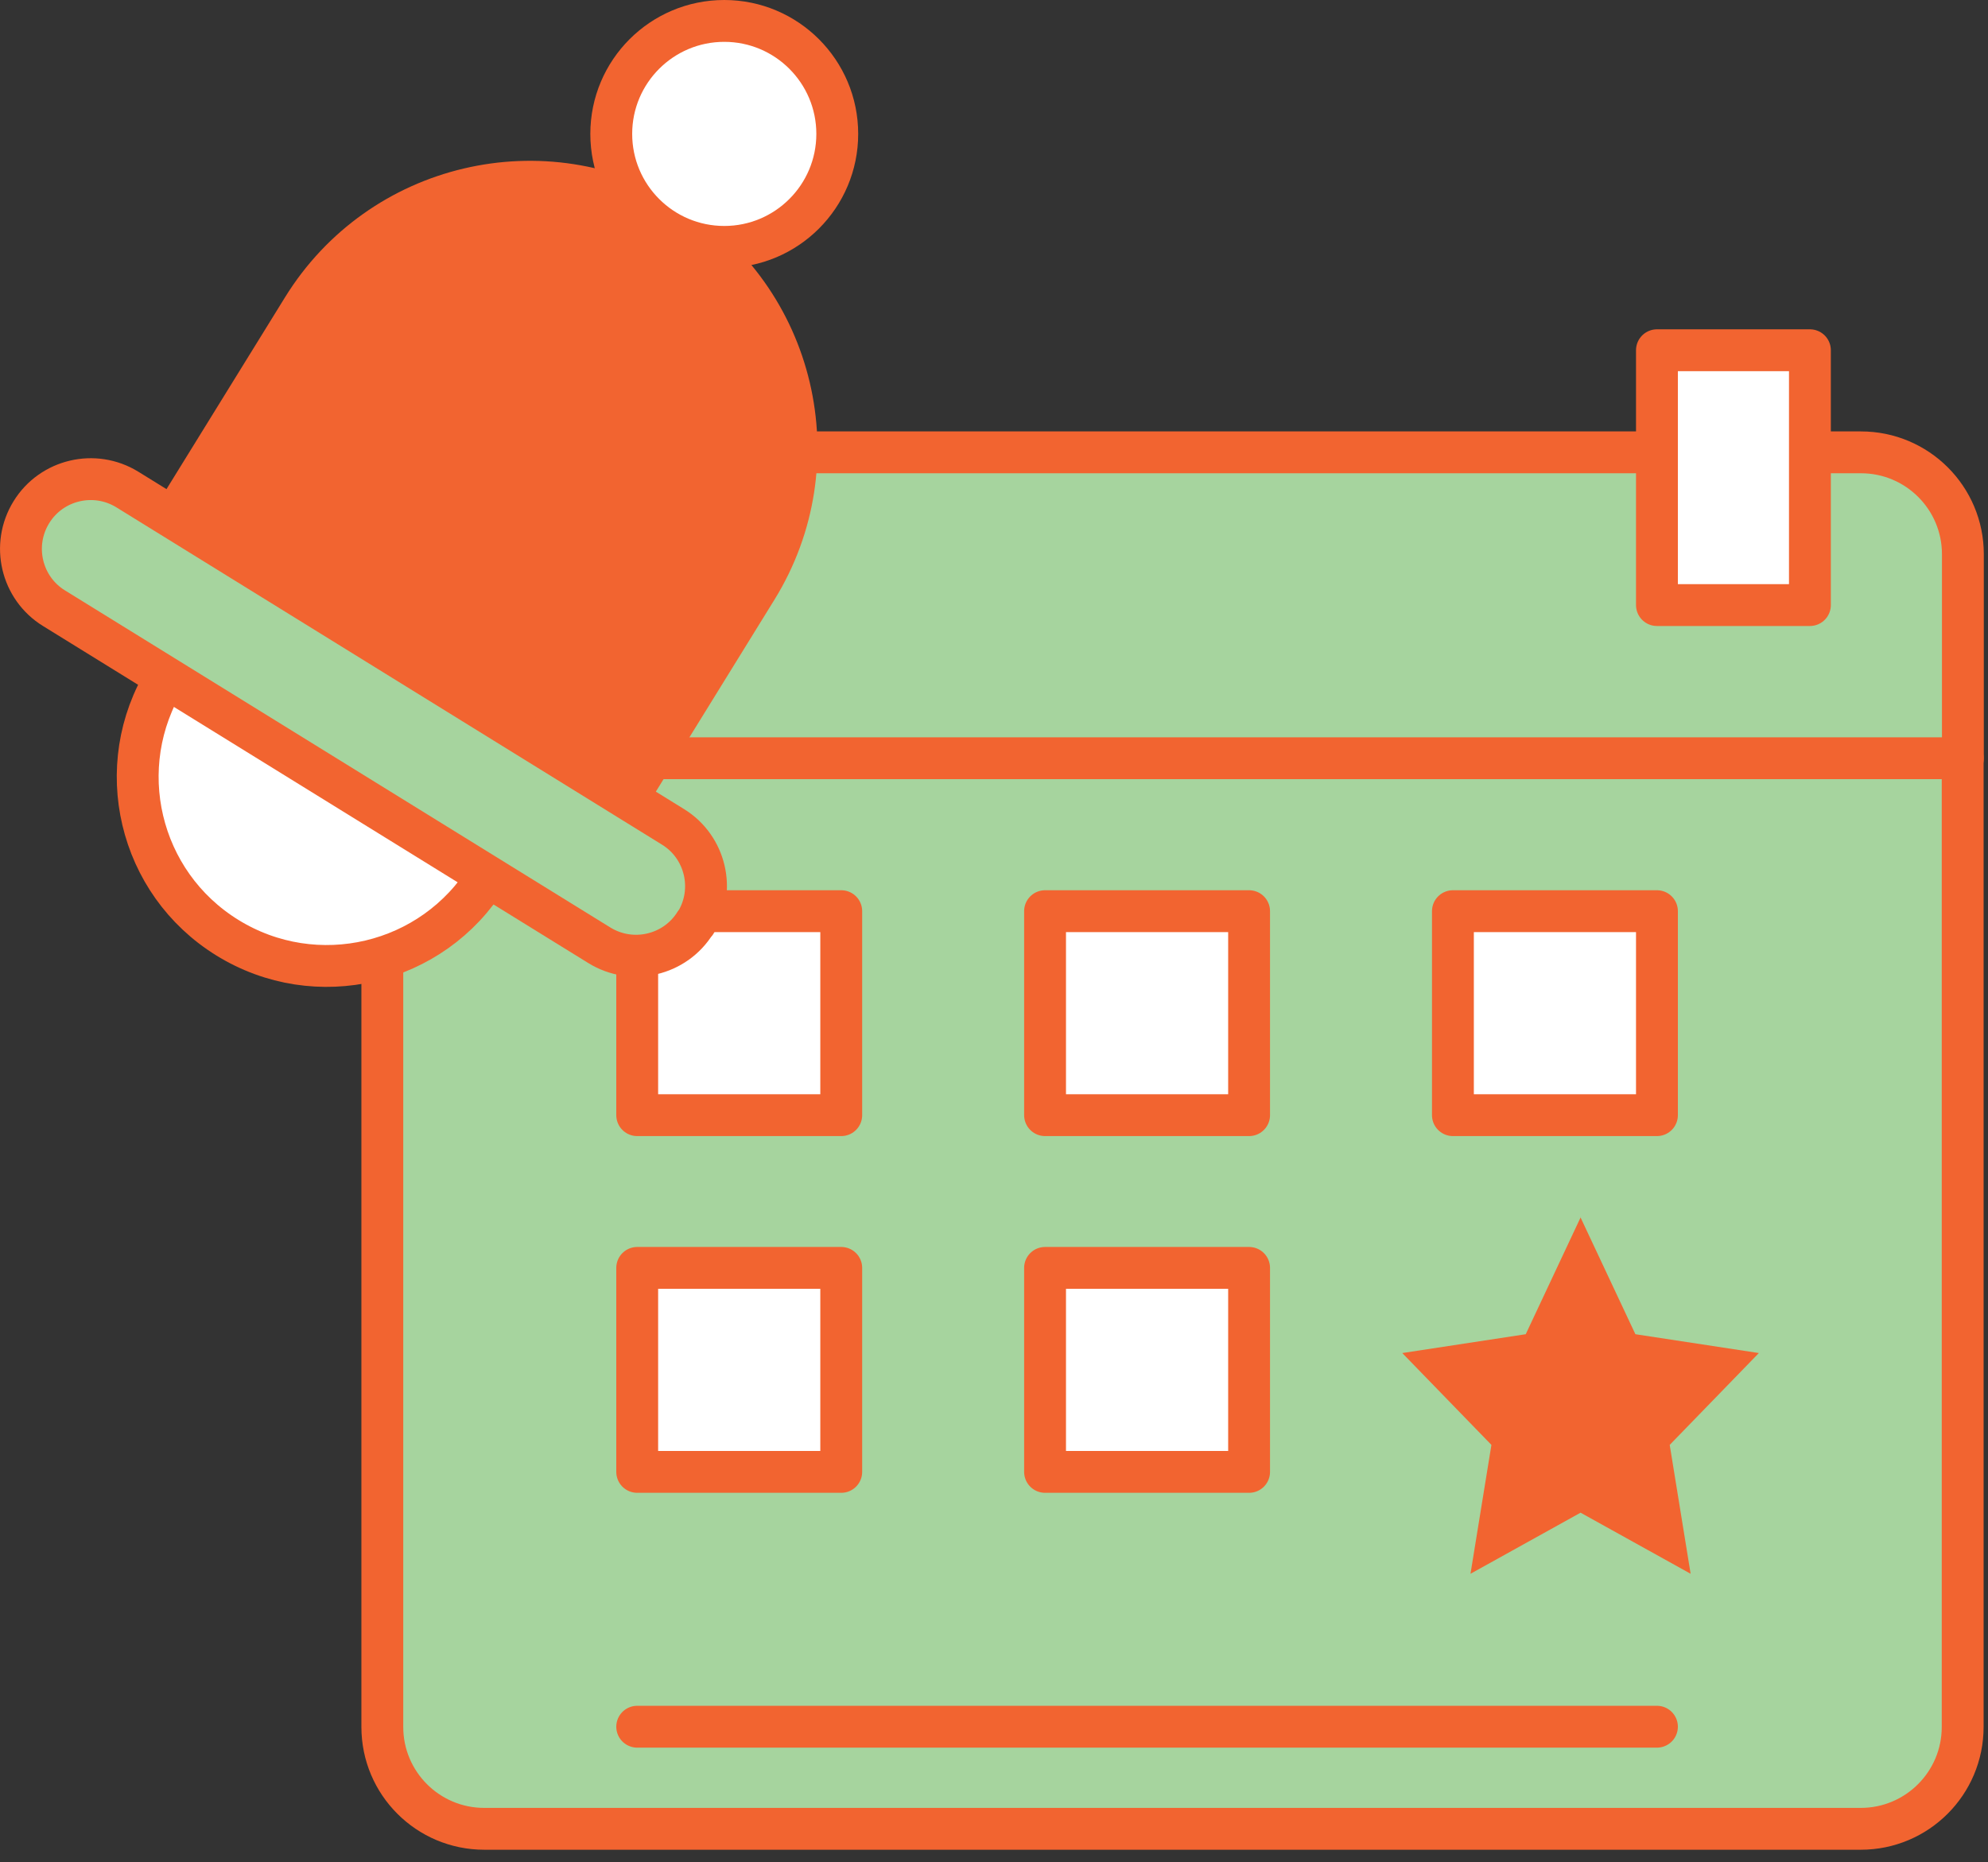
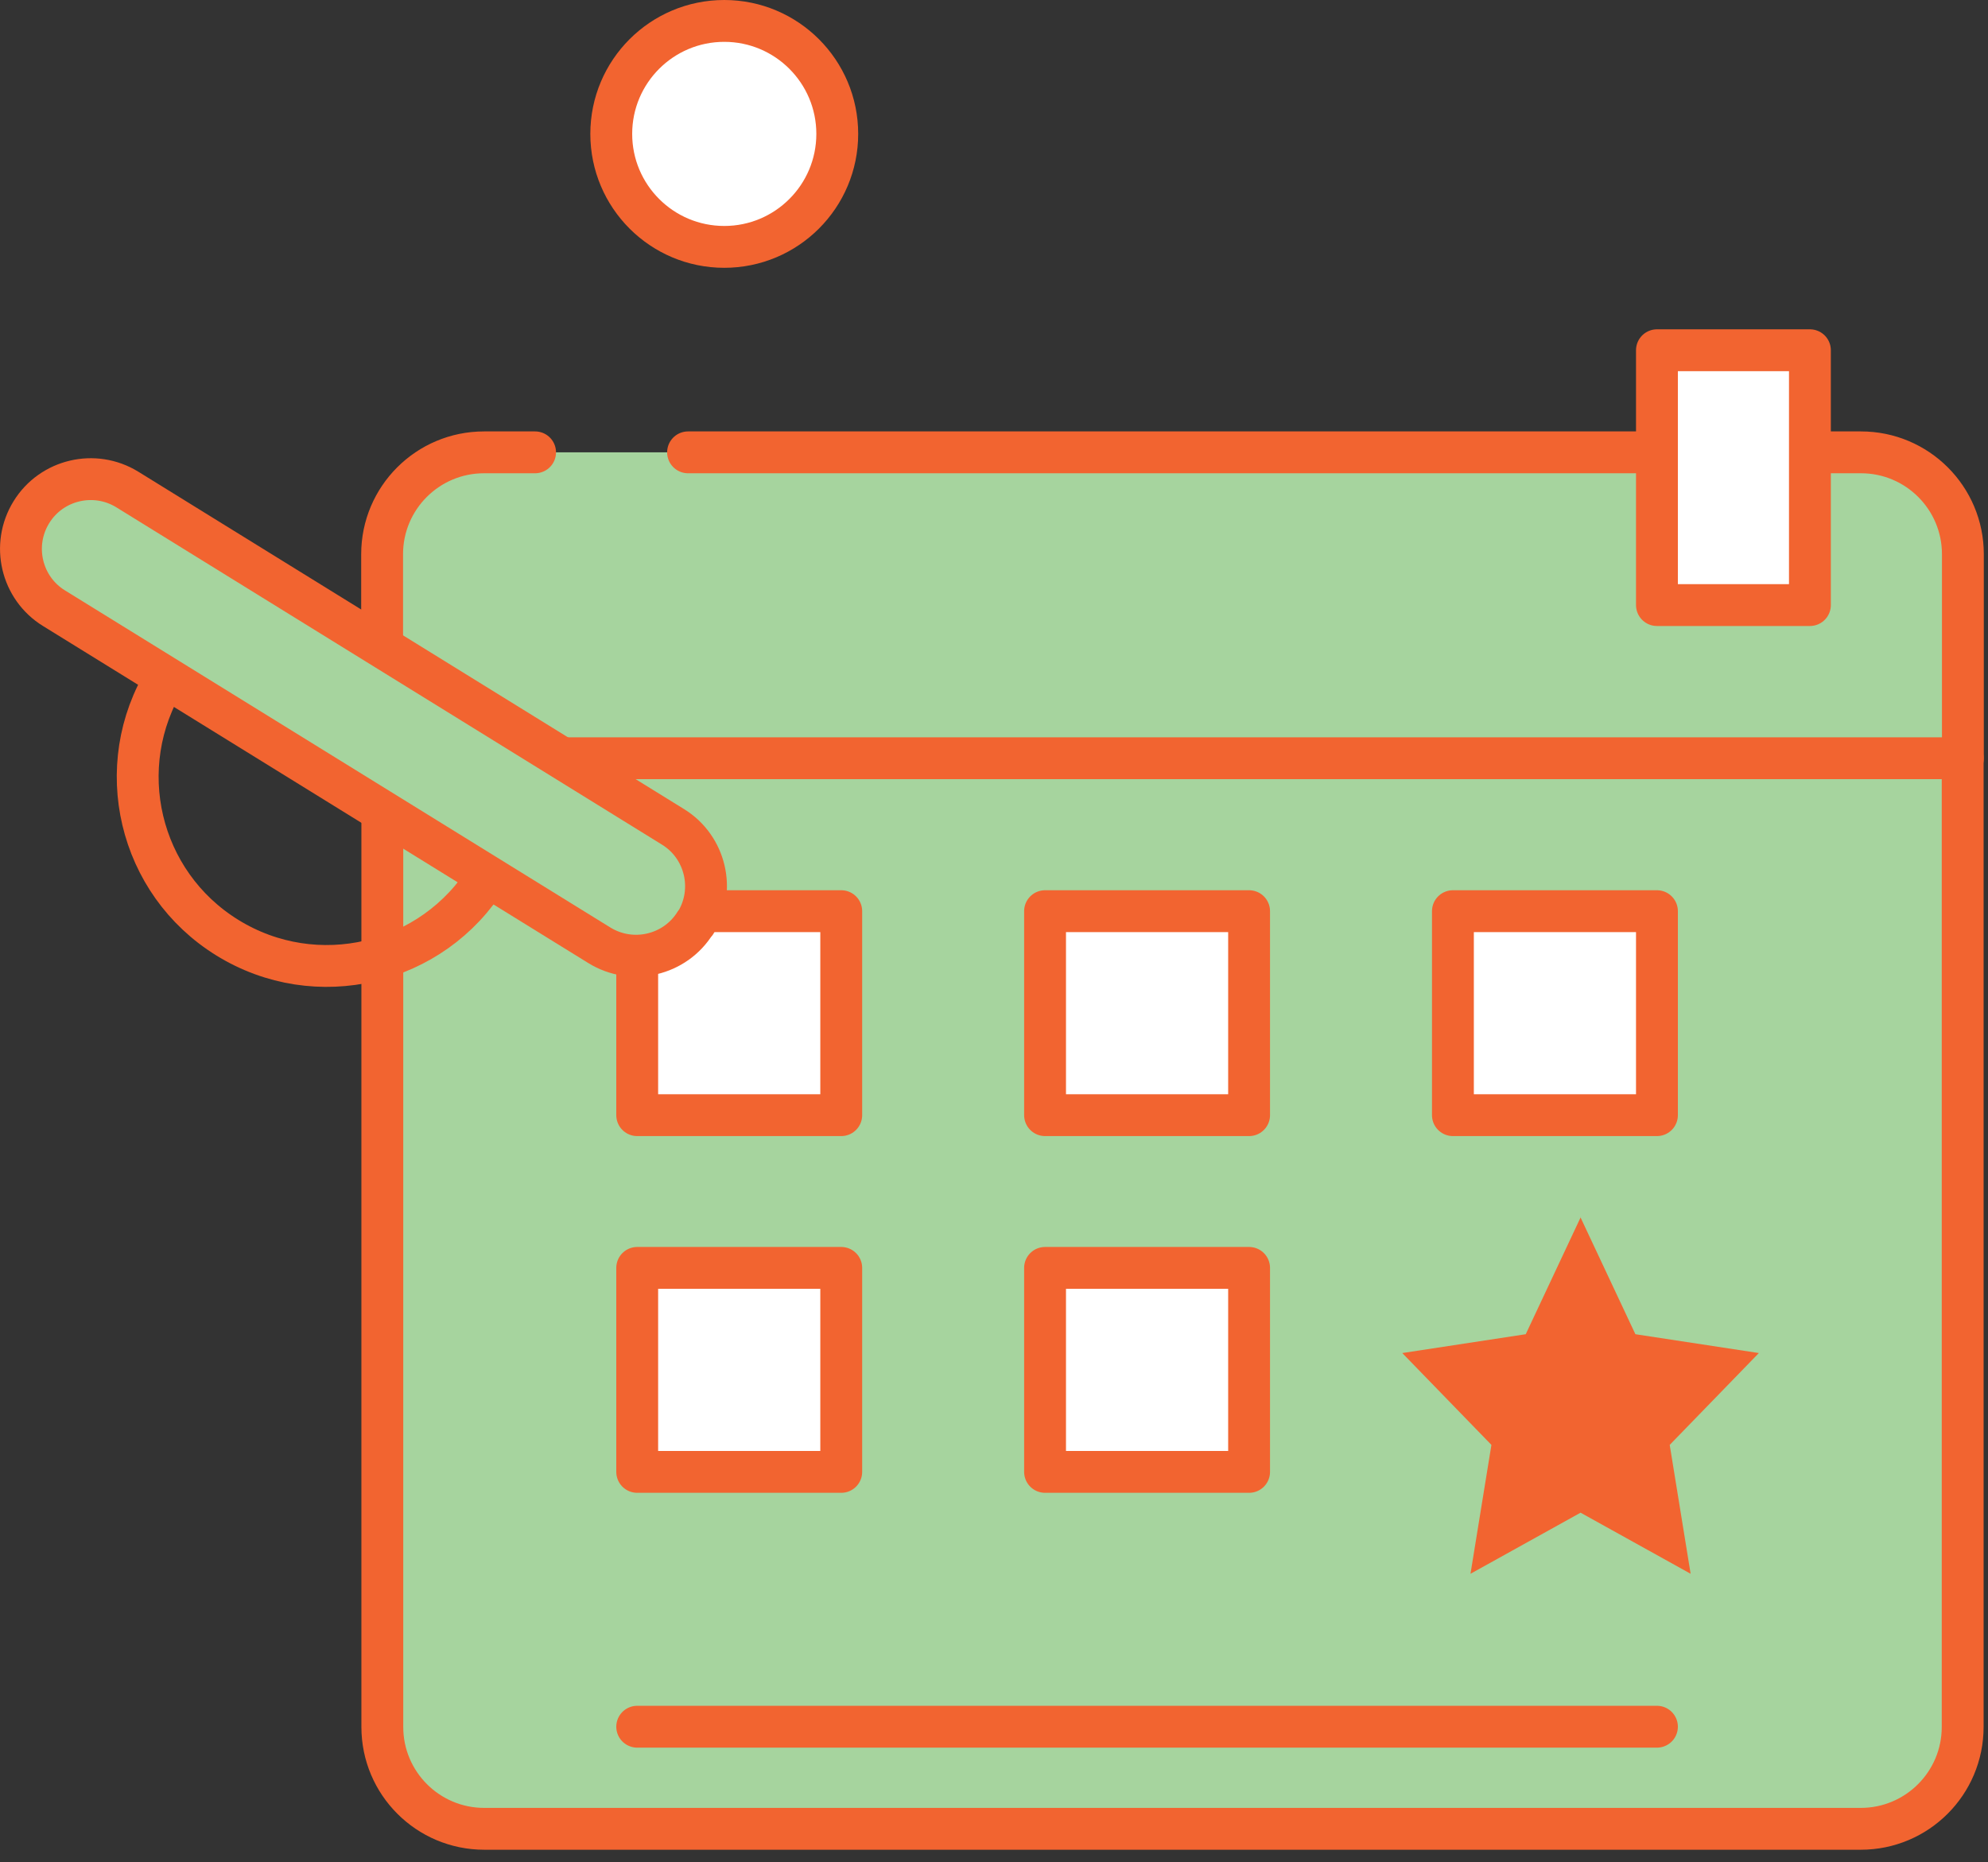
<svg xmlns="http://www.w3.org/2000/svg" width="95" height="89" viewBox="0 0 95 89" fill="none">
  <rect x="0" y="0" width="95" height="89" fill="#333333" stroke="none" />
  <g clip-path="url(#clip0_115_689)">
    <path d="M18.26 36.24H93.79V82.54C93.79 85.23 91.61 87.41 88.92 87.41H23.14C20.45 87.41 18.27 85.23 18.27 82.54V36.24H18.26Z" fill="#A6D49E" stroke="#F26430" stroke-width="2" stroke-linecap="round" stroke-linejoin="round" />
    <path d="M86.49 21.62H88.93C91.62 21.62 93.8 23.8 93.8 26.49V36.24H18.26V26.49C18.26 23.8 20.44 21.62 23.13 21.62H25.57" fill="#A6D49E" />
    <path d="M86.49 21.62H88.93C91.62 21.62 93.8 23.8 93.8 26.49V36.24H18.26V26.49C18.26 23.8 20.44 21.62 23.13 21.62H25.57" stroke="#F26430" stroke-width="2" stroke-linecap="round" stroke-linejoin="round" />
    <path d="M79.18 16.74H86.49V28.92H79.18V16.74Z" fill="white" stroke="#F26430" stroke-width="2" stroke-linecap="round" stroke-linejoin="round" />
-     <path d="M32.88 21.62H79.18H32.88Z" fill="#A6D49E" />
    <path d="M32.88 21.62H79.18" stroke="#F26430" stroke-width="2" stroke-linecap="round" stroke-linejoin="round" />
    <path d="M75.52 58.17L78.15 63.77L84.05 64.67L79.79 69.06L80.79 75.22L75.53 72.3L70.27 75.22L71.27 69.06L67.01 64.67L72.91 63.77L75.54 58.17H75.52Z" fill="#F26430" />
    <path d="M30.45 43.55H40.2V53.3H30.45V43.55Z" fill="white" stroke="#F26430" stroke-width="2" stroke-linecap="round" stroke-linejoin="round" />
    <path d="M49.94 43.55H59.69V53.3H49.94V43.55Z" fill="white" stroke="#F26430" stroke-width="2" stroke-linecap="round" stroke-linejoin="round" />
    <path d="M69.43 43.55H79.18V53.3H69.43V43.55Z" fill="white" stroke="#F26430" stroke-width="2" stroke-linecap="round" stroke-linejoin="round" />
    <path d="M30.45 60.6H40.2V70.35H30.45V60.6Z" fill="white" stroke="#F26430" stroke-width="2" stroke-linecap="round" stroke-linejoin="round" />
    <path d="M49.94 60.6H59.69V70.35H49.94V60.6Z" fill="white" stroke="#F26430" stroke-width="2" stroke-linecap="round" stroke-linejoin="round" />
    <path d="M30.45 82.53H79.18H30.45Z" fill="#A6D49E" />
    <path d="M30.45 82.53H79.18" stroke="#F26430" stroke-width="2" stroke-linecap="round" stroke-linejoin="round" />
-     <path d="M7.929 32.39C5.309 36.63 6.619 42.2 10.869 44.82C15.109 47.44 20.679 46.13 23.299 41.88" fill="white" />
    <path d="M7.929 32.39C5.309 36.63 6.619 42.2 10.869 44.82C15.109 47.44 20.679 46.13 23.299 41.88" stroke="#F26430" stroke-width="2" stroke-linecap="round" stroke-linejoin="round" />
-     <path d="M37.01 28.66C41 22.2 39 13.73 32.54 9.74C26.08 5.75 17.61 7.75 13.62 14.21L7.43 24.23L30.82 38.68L37.01 28.66Z" fill="#F26430" />
    <path d="M33.24 44.11C34.21 42.54 33.72 40.48 32.16 39.52L6.09 23.4C4.52 22.43 2.46 22.92 1.5 24.48C0.53 26.05 1.02 28.11 2.58 29.07L28.64 45.18C30.21 46.15 32.27 45.66 33.23 44.1L33.24 44.11Z" fill="#A6D49E" stroke="#F26430" stroke-width="2" stroke-linecap="round" stroke-linejoin="round" />
    <path d="M34.61 11.8C37.592 11.8 40.01 9.382 40.01 6.4C40.01 3.418 37.592 1 34.61 1C31.628 1 29.21 3.418 29.21 6.4C29.21 9.382 31.628 11.8 34.61 11.8Z" fill="white" stroke="#F26430" stroke-width="2" stroke-linecap="round" stroke-linejoin="round" />
  </g>
  <defs>
    <clipPath id="clip0_115_689">
      <rect width="94.8" height="88.41" fill="white" />
    </clipPath>
  </defs>
</svg>